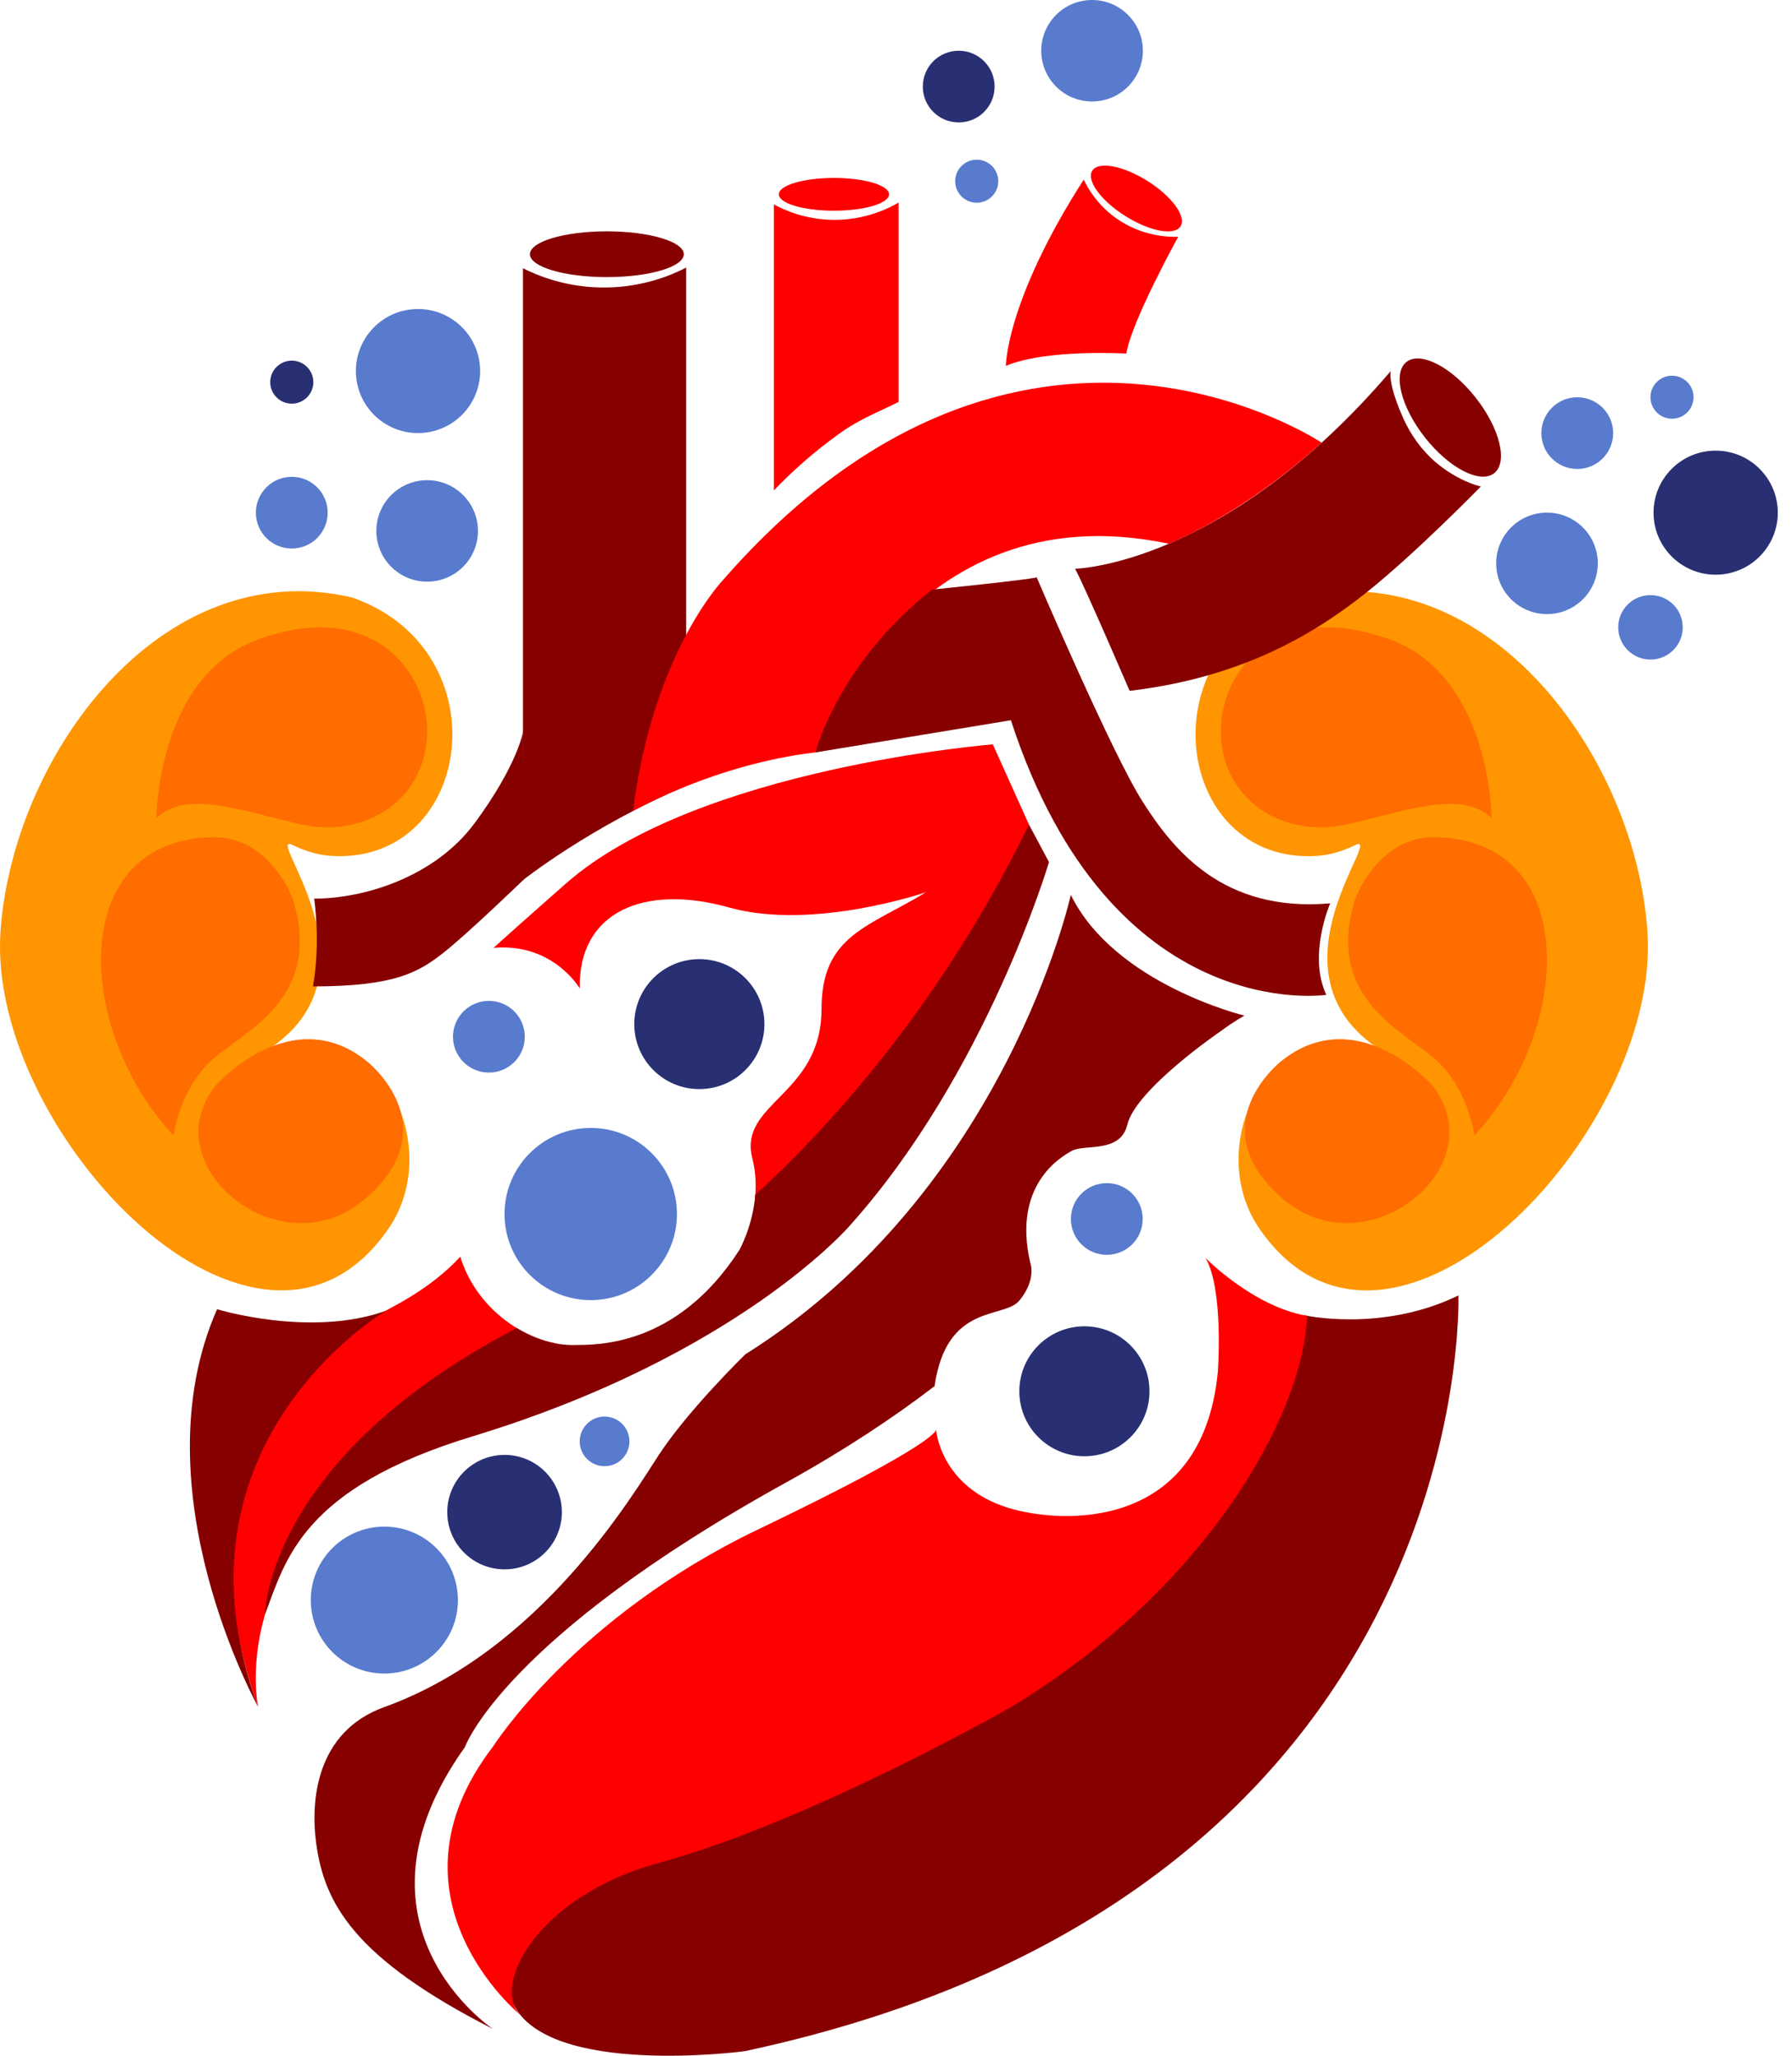
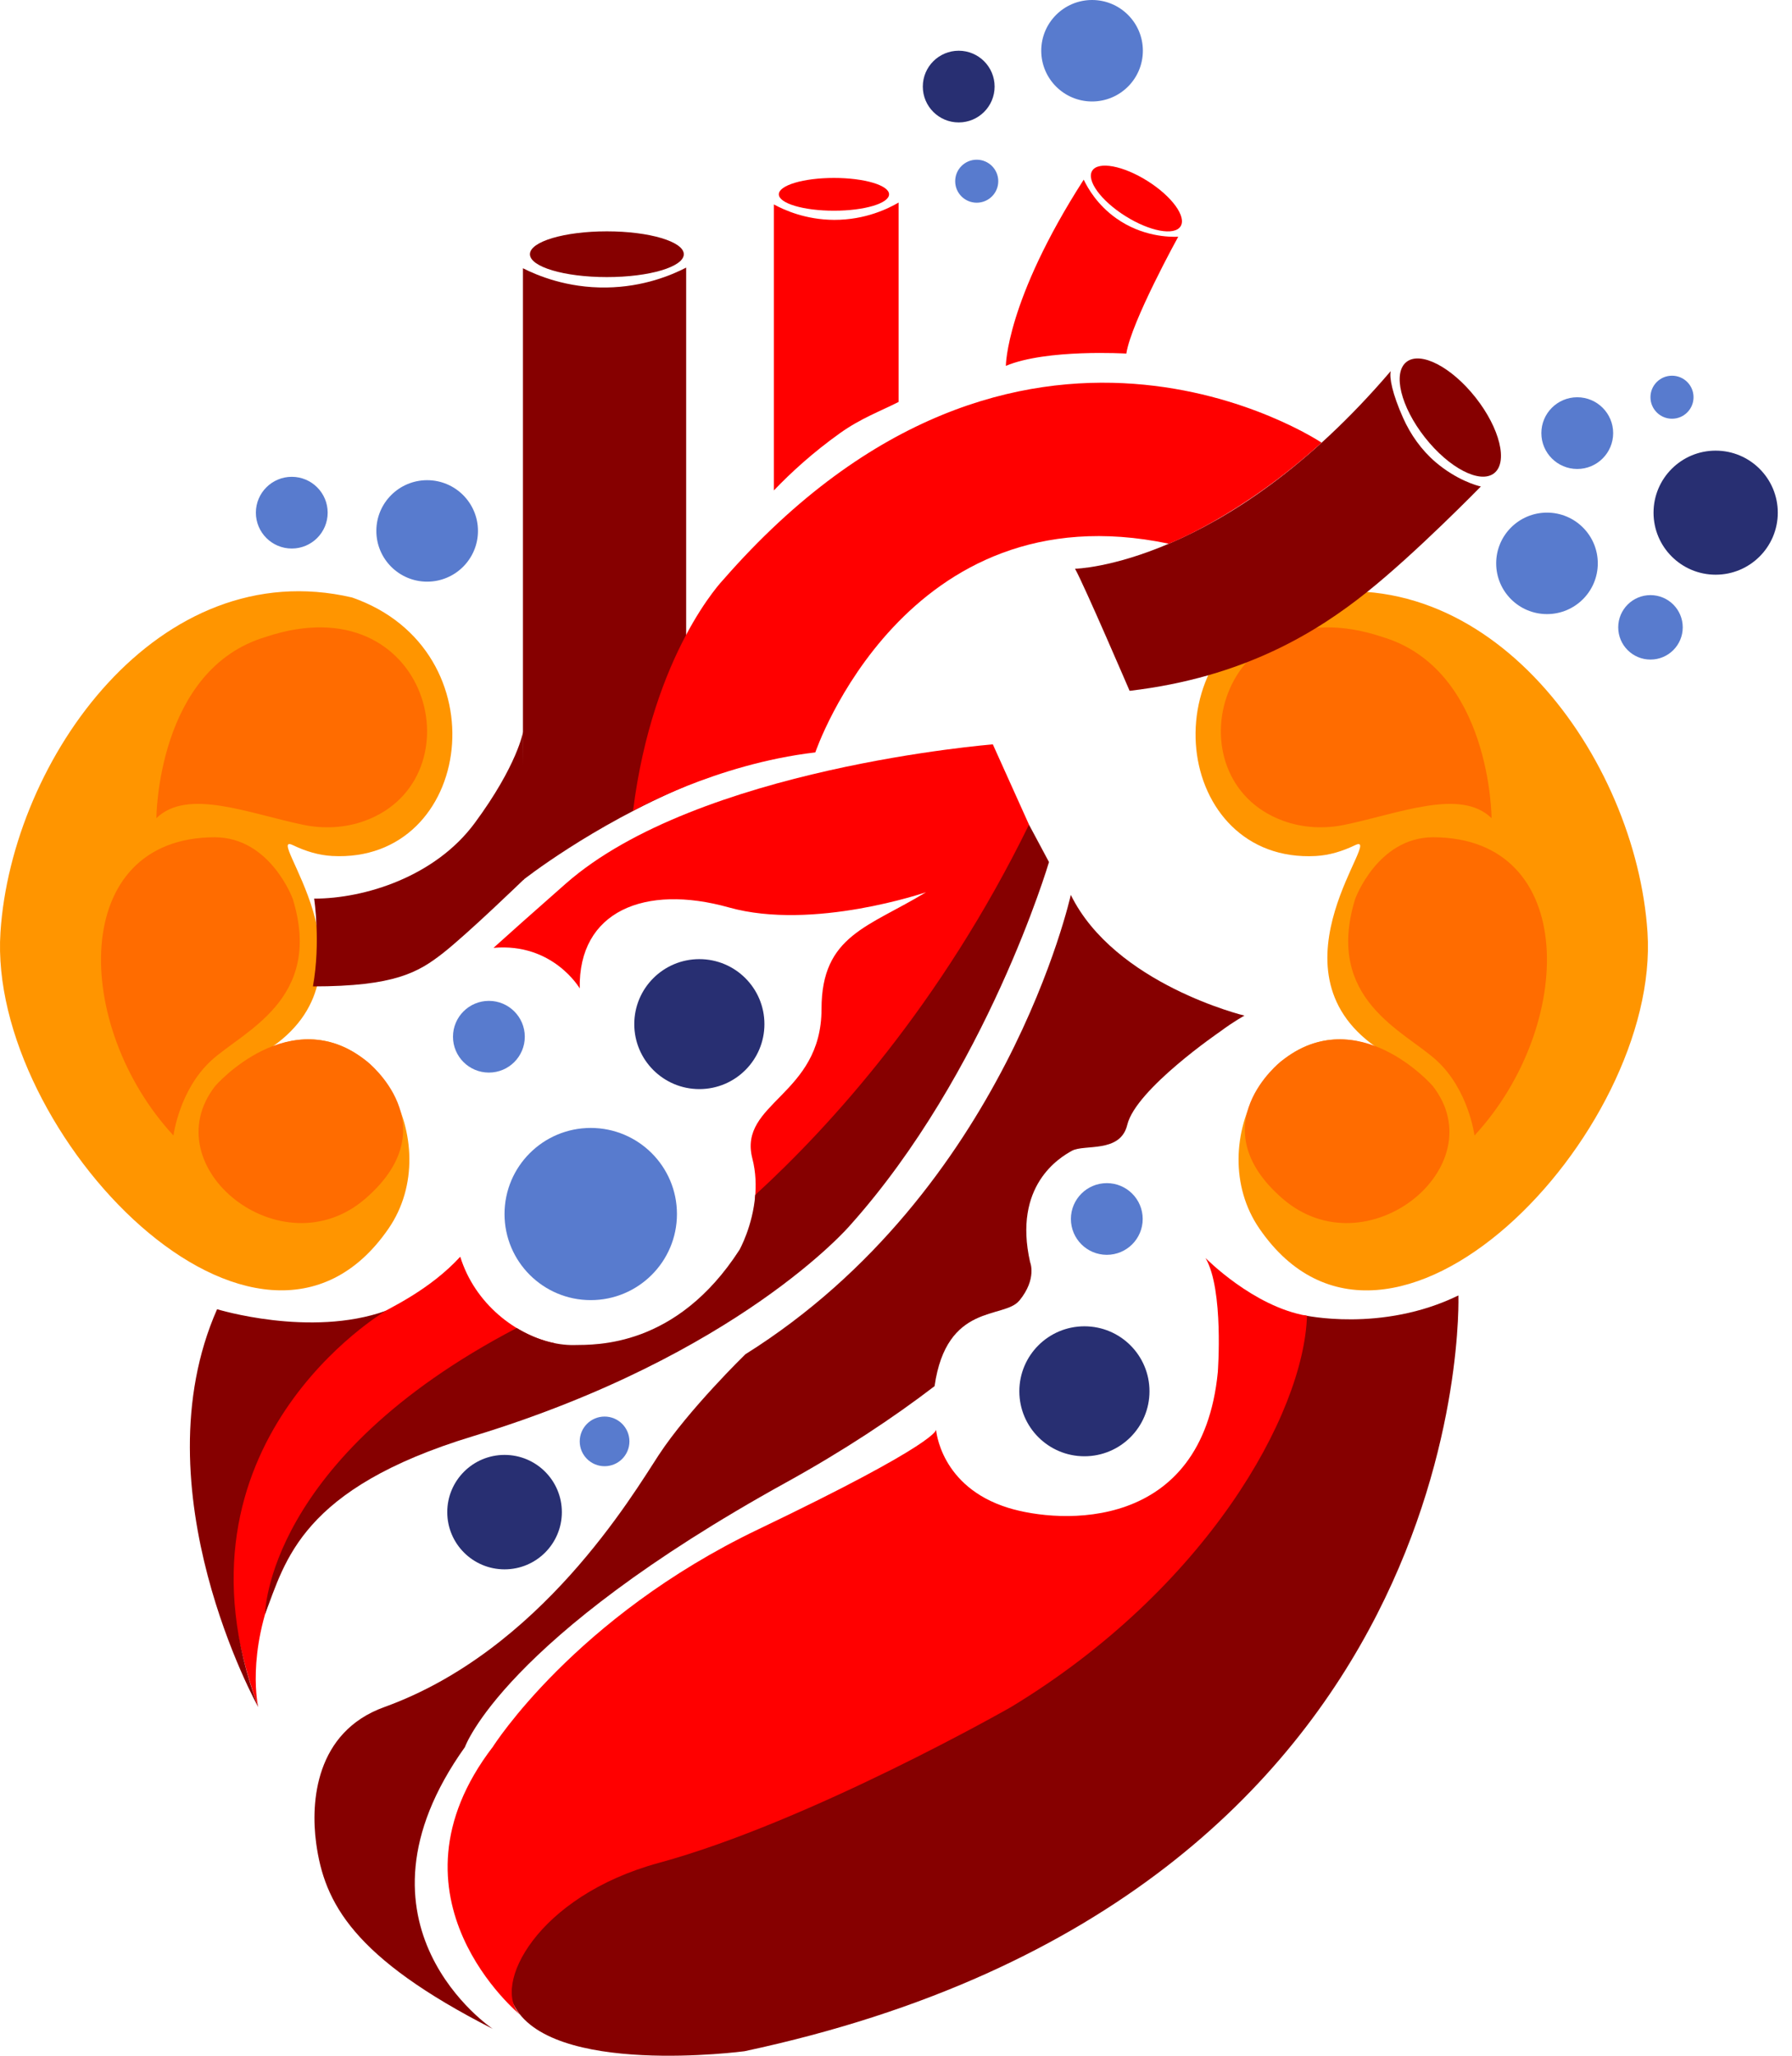
<svg xmlns="http://www.w3.org/2000/svg" width="75" height="86" viewBox="0 0 75 86" fill="none">
  <path d="M21.886 11.222V36.819C21.886 36.819 24.731 34.563 28.718 32.879V11.195C28.124 11.501 26.945 12.006 25.378 12.027C23.729 12.05 22.487 11.524 21.886 11.222Z" fill="#860000" />
  <path d="M68.952 39.002C68.476 31.738 62.321 23.112 54.236 24.997C47.931 27.19 49.152 36.129 55.067 35.81C55.642 35.78 56.197 35.605 56.714 35.357C57.994 34.742 52.892 40.509 57.574 43.792C53.314 42.079 50.261 47.839 52.709 51.397C58.133 59.279 69.501 47.397 68.952 39.004V39.002Z" fill="#FF9500" />
  <path d="M61.711 47.501C61.711 47.501 61.471 45.603 60.132 44.369C58.793 43.135 55.419 41.817 56.718 37.605C56.718 37.605 57.65 35.038 59.972 35.026C66.093 35.026 65.935 42.939 61.711 47.503V47.501Z" fill="#FF6C00" />
  <path d="M59.962 45.428C59.962 45.428 56.843 41.84 53.613 44.399C53.613 44.399 50.167 47.099 53.678 50.142C57.189 53.183 62.598 48.804 59.962 45.428Z" fill="#FF6C00" />
  <path d="M57.822 26.635C50.98 24.378 48.915 32.583 53.698 34.335C54.522 34.637 55.42 34.683 56.279 34.504C58.573 34.028 61.127 32.961 62.426 34.227C62.426 34.227 62.406 27.974 57.822 26.637V26.635Z" fill="#FF6C00" />
  <path d="M16.262 51.395C18.71 47.839 15.655 42.077 11.397 43.79C16.079 40.509 10.976 34.742 12.256 35.355C12.776 35.604 13.329 35.778 13.903 35.809C19.817 36.128 21.038 27.188 14.735 24.995C6.649 23.114 0.495 31.738 0.019 39.002C-0.53 47.395 10.839 59.277 16.262 51.395Z" fill="#FF9500" />
  <path d="M7.26 47.501C7.26 47.501 7.5 45.603 8.839 44.369C10.178 43.135 13.552 41.817 12.253 37.605C12.253 37.605 11.321 35.038 8.999 35.026C2.878 35.026 3.036 42.939 7.26 47.503V47.501Z" fill="#FF6C00" />
  <path d="M9.01 45.428C9.01 45.428 12.129 41.84 15.358 44.399C15.358 44.399 18.805 47.099 15.294 50.142C11.783 53.183 6.373 48.804 9.01 45.428Z" fill="#FF6C00" />
  <path d="M11.15 26.635C17.991 24.378 20.056 32.583 15.273 34.336C14.449 34.637 13.552 34.683 12.692 34.505C10.398 34.028 7.844 32.961 6.545 34.227C6.545 34.227 6.566 27.974 11.15 26.637V26.635Z" fill="#FF6C00" />
  <path d="M61.978 20.351C61.978 20.351 59.254 23.144 57.192 24.784C55.131 26.425 52.087 28.336 47.277 28.9C47.277 28.9 45.368 24.458 44.993 23.793C44.993 23.793 51.239 23.679 58.208 15.522C58.138 15.789 58.275 16.479 58.72 17.475C59.035 18.183 59.492 18.827 60.081 19.332C60.958 20.078 61.801 20.315 61.976 20.351H61.978Z" fill="#860000" />
  <path d="M32.388 8.553V20.517C33.103 19.77 34.018 18.931 35.161 18.117C36.028 17.498 36.861 17.196 37.609 16.815V8.473C37.192 8.716 36.228 9.202 34.913 9.198C33.71 9.194 32.812 8.782 32.39 8.553H32.388Z" fill="#FF0000" />
  <path d="M25.399 11.592C27.177 11.592 28.619 11.164 28.619 10.635C28.619 10.107 27.177 9.678 25.399 9.678C23.62 9.678 22.179 10.107 22.179 10.635C22.179 11.164 23.62 11.592 25.399 11.592Z" fill="#860000" />
  <path d="M34.903 8.815C36.177 8.815 37.21 8.508 37.21 8.129C37.21 7.751 36.177 7.444 34.903 7.444C33.629 7.444 32.596 7.751 32.596 8.129C32.596 8.508 33.629 8.815 34.903 8.815Z" fill="#FF0000" />
  <path d="M49.41 9.468C49.666 9.062 49.046 8.213 48.025 7.571C47.004 6.928 45.969 6.736 45.713 7.141C45.457 7.546 46.077 8.396 47.098 9.038C48.119 9.681 49.154 9.873 49.41 9.468Z" fill="#FF0000" />
  <path d="M49.312 9.904C49.312 9.904 47.343 13.468 47.14 14.791C47.14 14.791 43.807 14.59 42.098 15.305C42.098 15.305 42.098 12.587 45.356 7.516C45.529 7.877 45.926 8.573 46.718 9.133C47.802 9.9 48.926 9.918 49.312 9.904Z" fill="#FF0000" />
  <path d="M55.313 18.519C55.313 18.519 42.691 10.043 30.273 24.249C30.273 24.249 27.329 27.283 26.494 33.923C26.494 33.923 29.937 31.966 34.123 31.476C34.123 31.476 37.873 20.431 48.916 22.745C48.916 22.745 51.925 21.595 55.311 18.519H55.313Z" fill="#FF0000" />
-   <path d="M39.008 24.665C39.008 24.665 43.096 24.251 43.388 24.152C43.388 24.152 46.53 31.501 47.805 33.51C49.081 35.518 51.156 38.182 55.671 37.791C55.671 37.791 54.726 39.964 55.511 41.618C55.511 41.618 46.506 42.99 42.308 30.13L34.122 31.478C34.122 31.478 35.094 27.744 39.006 24.667L39.008 24.665Z" fill="#860000" />
  <path d="M21.893 30.609C21.893 30.609 21.663 32 19.869 34.43C18.213 36.672 15.269 37.593 13.148 37.593C13.148 37.593 13.43 39.419 13.097 41.265C16.52 41.265 17.513 40.676 18.544 39.869C19.575 39.061 21.924 36.79 21.924 36.79" fill="#860000" />
  <path d="M43.067 34.499L41.553 31.14C41.553 31.14 29.2 32.114 23.682 36.963C22.223 38.246 21.291 39.078 20.654 39.653C23.146 39.429 24.264 41.35 24.264 41.35C24.2 38.125 26.978 36.972 30.508 37.962C34.036 38.951 38.755 37.325 38.755 37.325C36.364 38.785 34.383 39.118 34.383 42.205C34.383 45.831 30.885 46.123 31.488 48.464C31.638 49.047 31.651 49.618 31.598 50.134C36.326 45.865 42.141 39.697 43.069 34.499H43.067Z" fill="#FF0000" />
  <path d="M19.262 52.574C18.005 53.943 16.36 54.708 15.625 55.103C14.258 55.837 6.837 60.306 10.808 71.416C10.808 71.416 8.714 62.537 23.21 56.191C21.603 55.864 19.874 54.548 19.264 52.576L19.262 52.574Z" fill="#FF0000" />
  <path d="M9.084 54.769C9.084 54.769 12.979 55.967 16.146 54.837C16.146 54.837 6.716 60.377 10.807 71.414C10.807 71.414 5.748 62.322 9.086 54.769H9.084Z" fill="#860000" />
  <path d="M43.066 34.499C39.375 42.041 34.738 47.123 31.609 49.988C31.508 51.292 30.949 52.285 30.949 52.285C28.302 56.388 24.922 56.253 24.03 56.268C23.262 56.283 22.407 56.031 21.626 55.556C11.127 61.035 11.093 67.528 11.093 67.528C11.947 65.303 12.593 62.271 19.783 60.086C30.902 56.705 35.563 51.277 35.563 51.277C41.305 44.872 43.903 36.063 43.903 36.063L43.066 34.499Z" fill="#860000" />
  <path d="M61.038 54.193C61.038 54.193 61.903 79.251 31.162 85.81C31.162 85.81 22.957 86.904 21.481 83.83C20.005 80.758 25.951 78.195 27.014 77.719C28.077 77.242 43.369 73.751 50.68 63.625C50.68 63.625 54.048 58.843 54.518 56.156C54.518 56.156 54.579 55.625 54.547 55.015C54.547 55.015 57.822 55.763 61.038 54.193Z" fill="#860000" />
  <path d="M50.463 52.635C50.463 52.635 52.458 54.666 54.701 55.044C54.569 59.167 50.484 66.467 42.311 71.414C42.311 71.414 33.918 76.204 27.575 77.931C22.457 79.325 20.557 83.086 21.772 84.29C21.772 84.29 15.777 79.393 20.631 73.07C20.631 73.07 24.052 67.657 31.731 63.98C39.409 60.303 39.177 59.805 39.177 59.805C39.177 59.805 39.339 62.193 42.197 63.078C44.367 63.75 50.315 64.113 50.969 57.4C50.969 57.4 51.224 53.954 50.459 52.636L50.463 52.635Z" fill="#FF0000" />
  <path d="M62.534 19.796C63.12 19.336 62.774 17.921 61.761 16.635C60.748 15.349 59.451 14.68 58.865 15.141C58.279 15.601 58.625 17.016 59.638 18.302C60.651 19.587 61.948 20.256 62.534 19.796Z" fill="#860000" />
  <path d="M42.661 54.412C43.411 53.497 43.112 52.798 43.112 52.798C42.389 49.597 44.345 48.426 44.864 48.141C45.383 47.856 46.891 48.253 47.179 47.057C47.536 45.561 51.078 43.146 51.078 43.146C51.646 42.723 52.084 42.487 52.084 42.487C52.084 42.487 46.654 41.176 44.816 37.436C44.816 37.436 42.095 49.821 31.193 56.656C31.193 56.656 28.813 58.974 27.573 60.864C26.472 62.545 22.63 69.054 16.082 71.414C13.191 72.457 13.002 75.395 13.231 77.096C13.569 79.608 14.784 81.901 20.627 84.878C20.627 84.878 14.13 80.552 19.458 73.087C19.458 73.087 21.048 68.563 32.893 62.021C35.31 60.686 37.366 59.325 39.114 57.988C39.618 54.478 42.02 55.19 42.658 54.412H42.661Z" fill="#860000" />
  <path d="M64.746 25.69C65.92 25.69 66.872 24.74 66.872 23.567C66.872 22.395 65.92 21.445 64.746 21.445C63.571 21.445 62.619 22.395 62.619 23.567C62.619 24.74 63.571 25.69 64.746 25.69Z" fill="#587BCE" />
  <path d="M45.706 4.245C46.88 4.245 47.832 3.295 47.832 2.122C47.832 0.95 46.88 0 45.706 0C44.531 0 43.579 0.95 43.579 2.122C43.579 3.295 44.531 4.245 45.706 4.245Z" fill="#587BCE" />
  <path d="M17.877 24.333C19.052 24.333 20.004 23.382 20.004 22.21C20.004 21.038 19.052 20.088 17.877 20.088C16.703 20.088 15.751 21.038 15.751 22.21C15.751 23.382 16.703 24.333 17.877 24.333Z" fill="#587BCE" />
  <path d="M66.012 19.619C66.842 19.619 67.515 18.947 67.515 18.119C67.515 17.291 66.842 16.619 66.012 16.619C65.183 16.619 64.51 17.291 64.51 18.119C64.51 18.947 65.183 19.619 66.012 19.619Z" fill="#587BCE" />
  <path d="M40.125 5.122C40.954 5.122 41.627 4.451 41.627 3.622C41.627 2.794 40.954 2.122 40.125 2.122C39.295 2.122 38.622 2.794 38.622 3.622C38.622 4.451 39.295 5.122 40.125 5.122Z" fill="#282F72" />
  <path d="M12.211 22.947C13.041 22.947 13.714 22.275 13.714 21.447C13.714 20.619 13.041 19.947 12.211 19.947C11.382 19.947 10.709 20.619 10.709 21.447C10.709 22.275 11.382 22.947 12.211 22.947Z" fill="#587BCE" />
  <path d="M69.978 17.517C70.476 17.517 70.879 17.114 70.879 16.617C70.879 16.12 70.476 15.717 69.978 15.717C69.48 15.717 69.076 16.12 69.076 16.617C69.076 17.114 69.48 17.517 69.978 17.517Z" fill="#587BCE" />
  <path d="M40.878 8.48C41.376 8.48 41.78 8.078 41.78 7.581C41.78 7.084 41.376 6.681 40.878 6.681C40.38 6.681 39.977 7.084 39.977 7.581C39.977 8.078 40.38 8.48 40.878 8.48Z" fill="#587BCE" />
-   <path d="M12.212 16.887C12.71 16.887 13.114 16.484 13.114 15.987C13.114 15.49 12.71 15.087 12.212 15.087C11.714 15.087 11.31 15.49 11.31 15.987C11.31 16.484 11.714 16.887 12.212 16.887Z" fill="#282F72" />
  <path d="M69.077 27.592C69.823 27.592 70.427 26.989 70.427 26.244C70.427 25.5 69.823 24.896 69.077 24.896C68.331 24.896 67.727 25.5 67.727 26.244C67.727 26.989 68.331 27.592 69.077 27.592Z" fill="#587BCE" />
  <path d="M71.805 24.042C73.241 24.042 74.405 22.88 74.405 21.447C74.405 20.014 73.241 18.852 71.805 18.852C70.369 18.852 69.205 20.014 69.205 21.447C69.205 22.88 70.369 24.042 71.805 24.042Z" fill="#282F72" />
-   <path d="M17.494 18.117C18.93 18.117 20.095 16.955 20.095 15.522C20.095 14.088 18.93 12.927 17.494 12.927C16.059 12.927 14.895 14.088 14.895 15.522C14.895 16.955 16.059 18.117 17.494 18.117Z" fill="#587BCE" />
  <path d="M29.27 45.561C30.774 45.561 31.993 44.344 31.993 42.843C31.993 41.341 30.774 40.124 29.27 40.124C27.765 40.124 26.546 41.341 26.546 42.843C26.546 44.344 27.765 45.561 29.27 45.561Z" fill="#282F72" />
  <path d="M20.462 44.87C21.291 44.87 21.964 44.199 21.964 43.37C21.964 42.542 21.291 41.87 20.462 41.87C19.632 41.87 18.959 42.542 18.959 43.37C18.959 44.199 19.632 44.87 20.462 44.87Z" fill="#587BCE" />
  <path d="M24.724 54.389C26.717 54.389 28.332 52.776 28.332 50.788C28.332 48.798 26.717 47.186 24.724 47.186C22.732 47.186 21.116 48.798 21.116 50.788C21.116 52.776 22.732 54.389 24.724 54.389Z" fill="#587BCE" />
  <path d="M45.386 60.921C46.89 60.921 48.109 59.704 48.109 58.203C48.109 56.701 46.89 55.484 45.386 55.484C43.882 55.484 42.662 56.701 42.662 58.203C42.662 59.704 43.882 60.921 45.386 60.921Z" fill="#282F72" />
  <path d="M46.323 52.494C47.153 52.494 47.825 51.823 47.825 50.994C47.825 50.166 47.153 49.495 46.323 49.495C45.493 49.495 44.82 50.166 44.82 50.994C44.82 51.823 45.493 52.494 46.323 52.494Z" fill="#587BCE" />
  <path d="M25.303 61.337C25.878 61.337 26.343 60.872 26.343 60.299C26.343 59.725 25.878 59.26 25.303 59.26C24.729 59.26 24.263 59.725 24.263 60.299C24.263 60.872 24.729 61.337 25.303 61.337Z" fill="#587BCE" />
-   <path d="M16.086 70.011C17.787 70.011 19.165 68.635 19.165 66.938C19.165 65.24 17.787 63.864 16.086 63.864C14.386 63.864 13.007 65.24 13.007 66.938C13.007 68.635 14.386 70.011 16.086 70.011Z" fill="#587BCE" />
  <path d="M21.117 65.652C22.442 65.652 23.515 64.581 23.515 63.258C23.515 61.936 22.442 60.864 21.117 60.864C19.793 60.864 18.719 61.936 18.719 63.258C18.719 64.581 19.793 65.652 21.117 65.652Z" fill="#282F72" />
</svg>